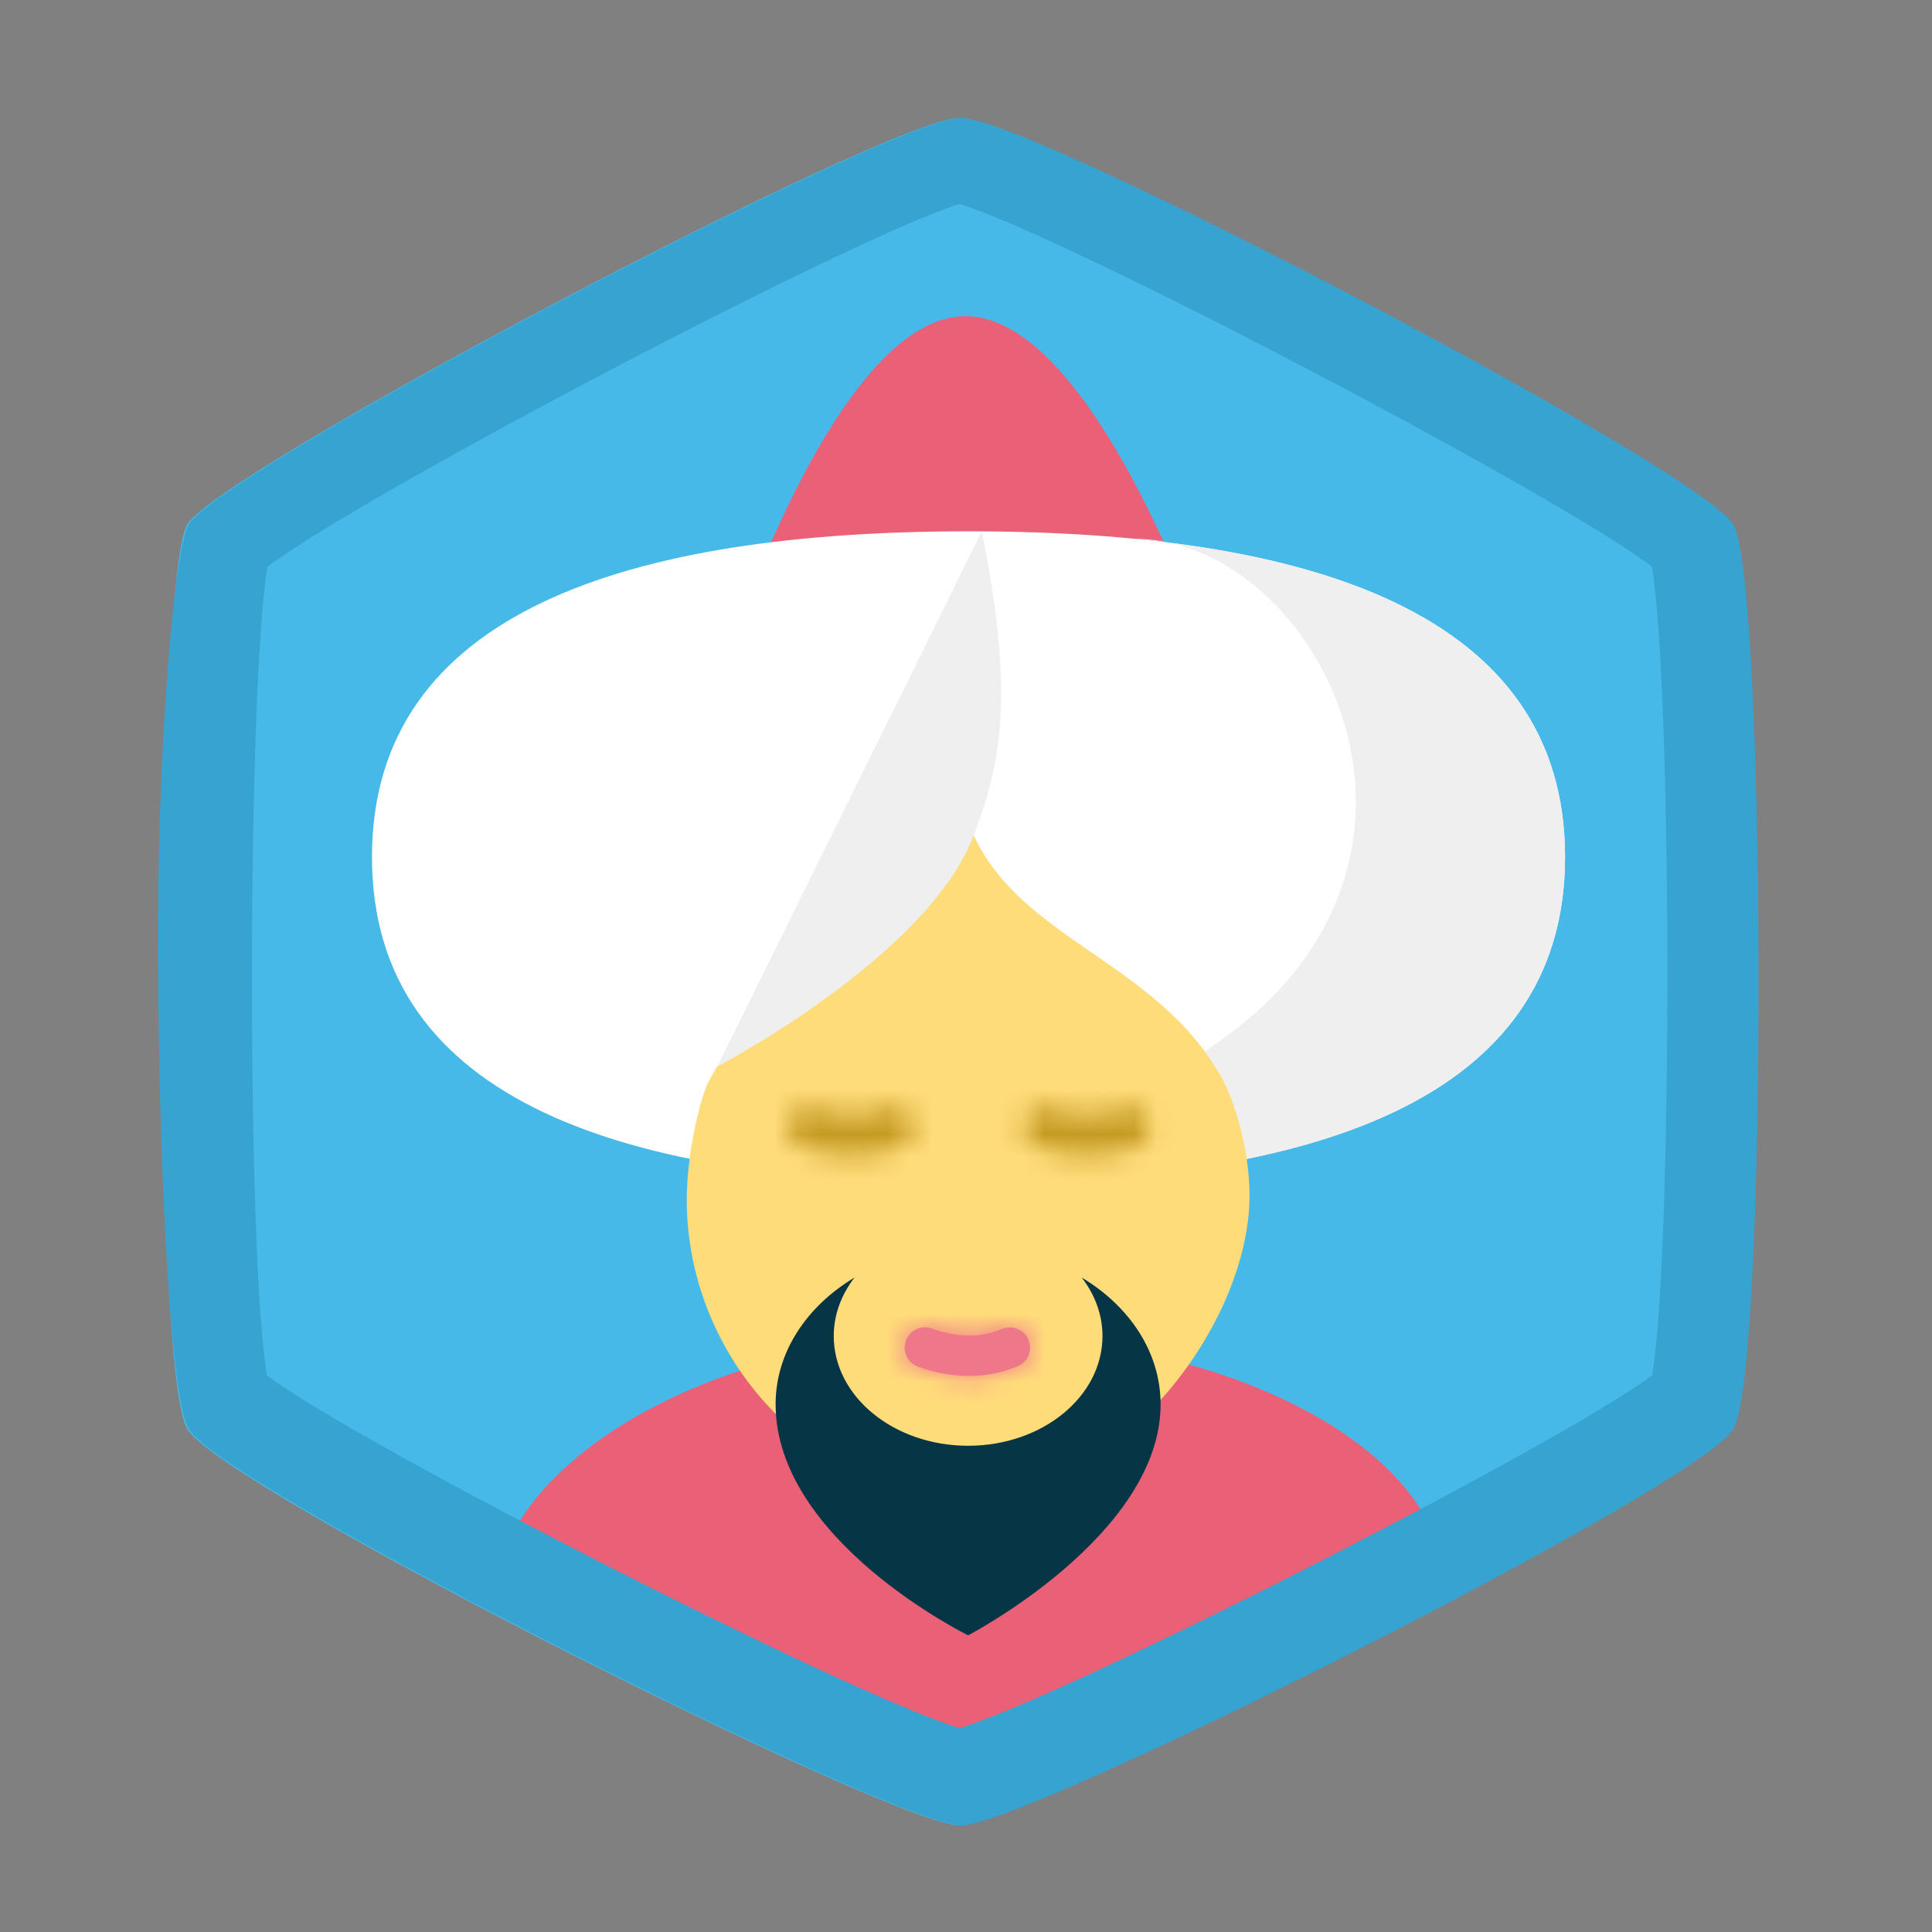
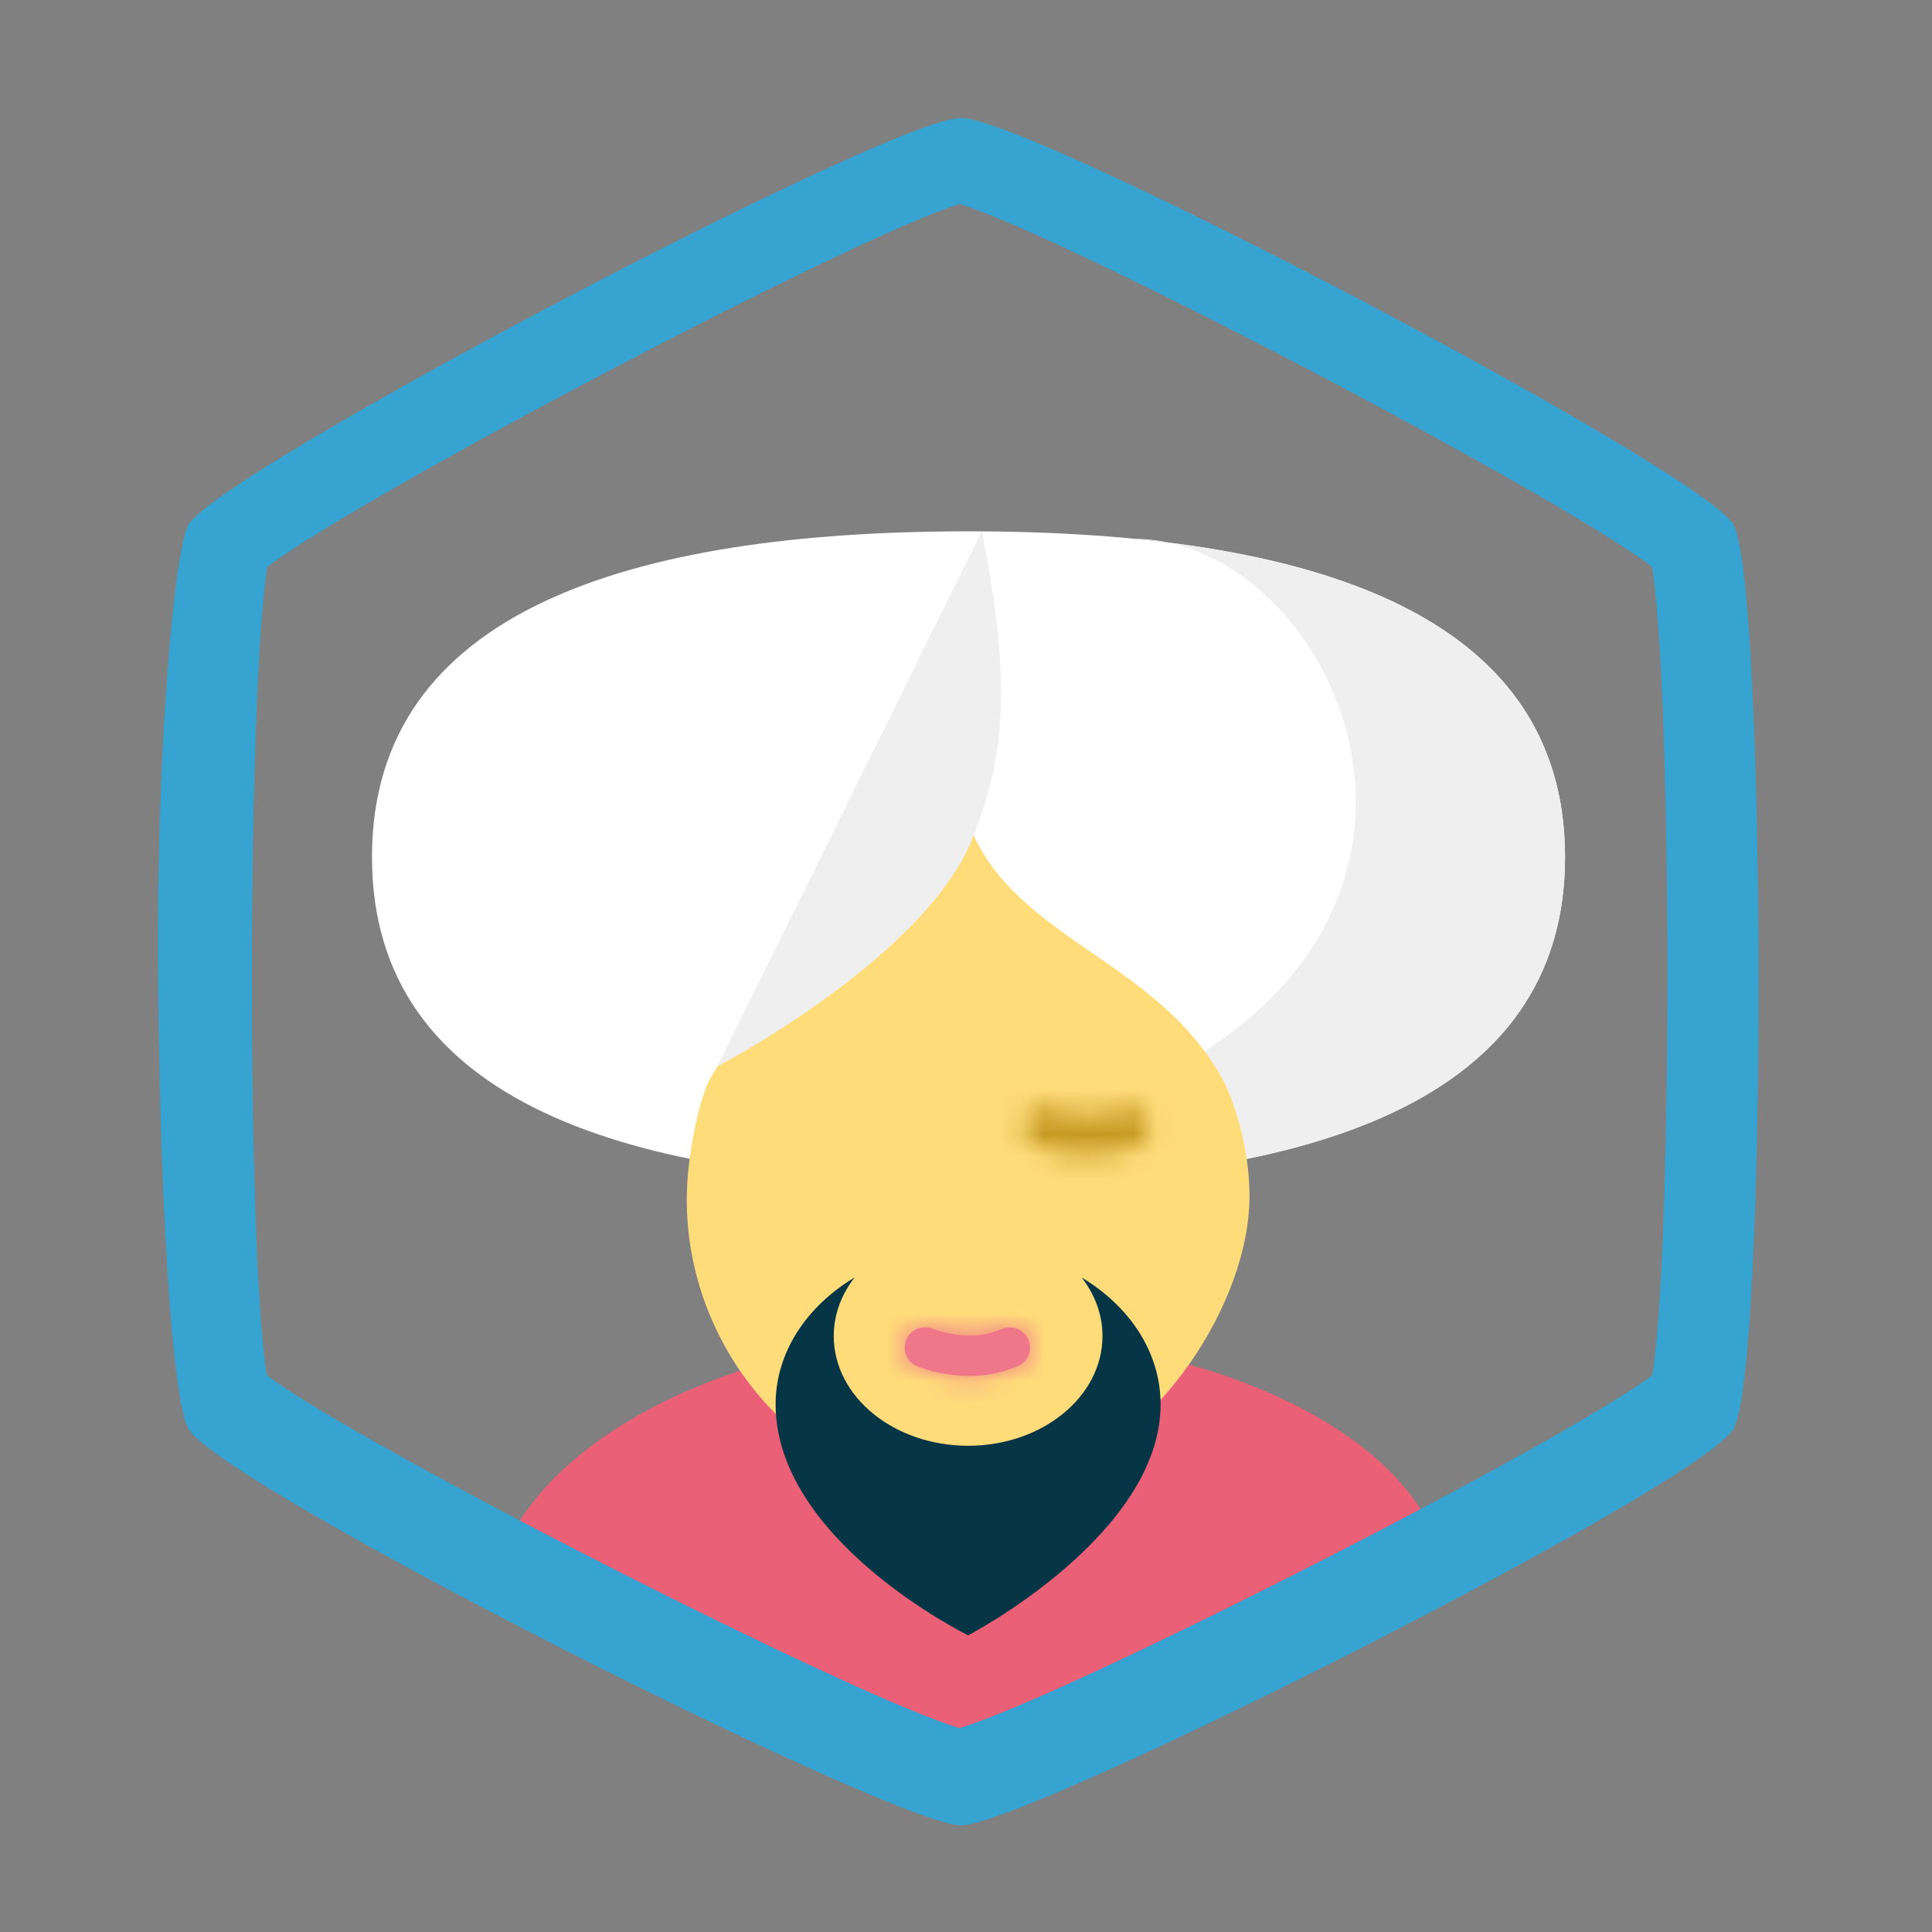
<svg xmlns="http://www.w3.org/2000/svg" xmlns:xlink="http://www.w3.org/1999/xlink" width="86" height="86" viewBox="0 0 86 86">
  <rect x="0" y="0" width="86" height="86" fill="#808080" stroke="none" />
  <defs>
    <path id="a" d="M.644.863a.898.898 0 0 0 .533 1.155 6.658 6.658 0 0 0 2.182.415 5.463 5.463 0 0 0 2.254-.43.898.898 0 1 0-.69-1.66 3.702 3.702 0 0 1-1.525.291A4.852 4.852 0 0 1 1.8.327.903.903 0 0 0 .644.863" />
    <path id="c" d="M.138.863a.898.898 0 0 0 .533 1.155 6.658 6.658 0 0 0 2.182.415 5.472 5.472 0 0 0 2.256-.43.897.897 0 0 0 .484-1.176.898.898 0 0 0-1.176-.484 3.687 3.687 0 0 1-1.523.291A4.842 4.842 0 0 1 1.296.327.904.904 0 0 0 .138.863" />
    <path id="e" d="M.326.676a.898.898 0 0 0 .533 1.155 6.658 6.658 0 0 0 2.182.415 5.472 5.472 0 0 0 2.256-.43A.897.897 0 0 0 5.781.64.898.898 0 0 0 4.605.156a3.687 3.687 0 0 1-1.523.291A4.842 4.842 0 0 1 1.484.14.902.902 0 0 0 .326.676" />
  </defs>
  <g fill="none" fill-rule="evenodd">
-     <path fill="#47B9E8" d="M8.336 23.347C9.75 20.95 39.574 5.252 42.715 5.252c3.141 0 32.922 15.623 34.379 18.095 1.455 2.473 1.539 37.669 0 40.263-1.541 2.594-31.43 17.643-34.379 17.643-2.949 0-32.809-14.997-34.379-17.643-1.57-2.647-1.412-37.865 0-40.263" />
    <path fill="#EA6077" d="M64.27 70.548C64.27 70.85 45 79 43.05 79 41 79 22 72.08 22 71.326c0-5.835 9.152-11.879 21.093-11.879 11.944 0 21.177 5.266 21.177 11.101z" />
    <path fill="#36A3D1" fill-rule="nonzero" d="M42.779 5.251c-3.141 0-32.969 15.697-34.381 18.096-.67 1.137-1.417 10.268-1.367 19.367.056 10.094.594 19.625 1.367 20.896 1.6 2.628 31.43 17.643 34.381 17.643 2.947 0 32.836-15.049 34.377-17.643 1.539-2.594 1.455-37.79 0-40.263-1.457-2.472-31.238-18.096-34.377-18.096zM73.545 61.22c-4.18 3.124-26.031 14.269-30.832 15.704-4.816-1.435-26.697-12.59-30.832-15.699-.902-5.285-.885-30.425.021-35.997 4.359-3.281 26.154-14.721 30.814-16.148 4.688 1.428 26.527 12.885 30.816 16.144.911 5.481.921 30.639.013 35.996z" />
    <g>
-       <path fill="#EA6077" d="M32.206 29.668s4.9-15.591 10.774-15.591c5.873 0 11.037 15.591 11.037 15.591H32.206z" />
      <path fill="#FFF" d="M43.111 23.651c-15.086 0-26.553 3.56-26.553 14.501 0 10.94 11.467 14.5 26.553 14.5 15.087 0 26.554-3.56 26.554-14.5 0-10.941-11.467-14.501-26.554-14.501z" />
      <path fill="#EFEFEF" d="M50.5 23.986c8.234 0 15.734 14.665 3.12 22.81-1.707 1.89-.378 4.363-3.12 5.521 11.285-1.104 19.165-5.098 19.165-14.165 0-9.068-7.88-13.062-19.165-14.166z" />
-       <path fill="#FFDC7A" d="M55.62 53.238c0-2.236-.752-4.364-1.175-5.147-2.984-5.542-9.701-6.308-11.458-11.822-2.049 5.515-8.433 6.28-11.417 11.822-.391.725-1 3.234-1 5.313 0 7.036 5.605 13.183 12.524 13.183 6.918-.001 12.526-7.813 12.526-13.349z" />
+       <path fill="#FFDC7A" d="M55.62 53.238c0-2.236-.752-4.364-1.175-5.147-2.984-5.542-9.701-6.308-11.458-11.822-2.049 5.515-8.433 6.28-11.417 11.822-.391.725-1 3.234-1 5.313 0 7.036 5.605 13.183 12.524 13.183 6.918-.001 12.526-7.813 12.526-13.349" />
      <path fill="#EFEFEF" d="M43.342 37.182c1.14-3.018 1.887-5.987.36-13.527L31.933 47.469c.001 0 9.372-4.888 11.409-10.287z" />
      <path fill="#063545" d="M48.15 56.867c.583.755.925 1.646.925 2.603 0 2.698-2.678 4.886-5.98 4.886-3.305 0-5.982-2.188-5.982-4.886 0-.957.343-1.848.926-2.603-2.126 1.272-3.514 3.323-3.514 5.642 0 6.08 8.57 10.285 8.57 10.285s8.567-4.455 8.567-10.285c0-2.319-1.387-4.369-3.512-5.642z" />
      <g transform="translate(45 49)">
        <mask id="b" fill="#fff">
          <use xlink:href="#a" />
        </mask>
        <path fill="#C59A23" d="M-4.413-4.727h15.58V7.435h-15.58z" mask="url(#b)" />
      </g>
      <g transform="translate(35 49)">
        <mask id="d" fill="#fff">
          <use xlink:href="#c" />
        </mask>
-         <path fill="#C59A23" d="M-4.917-4.727h15.58V7.435h-15.58z" mask="url(#d)" />
      </g>
      <g>
        <path fill="#EE778A" d="M40.326 59.676a.898.898 0 0 0 .533 1.155 6.658 6.658 0 0 0 2.182.415 5.472 5.472 0 0 0 2.256-.43.897.897 0 0 0 .484-1.176.898.898 0 0 0-1.176-.484 3.687 3.687 0 0 1-1.523.291 4.842 4.842 0 0 1-1.598-.307.902.902 0 0 0-1.158.536" />
        <g transform="translate(40 59)">
          <mask id="f" fill="#fff">
            <use xlink:href="#e" />
          </mask>
          <path fill="#EE778A" d="M-4.729-4.914h15.58V7.248h-15.58z" mask="url(#f)" />
        </g>
      </g>
    </g>
  </g>
</svg>